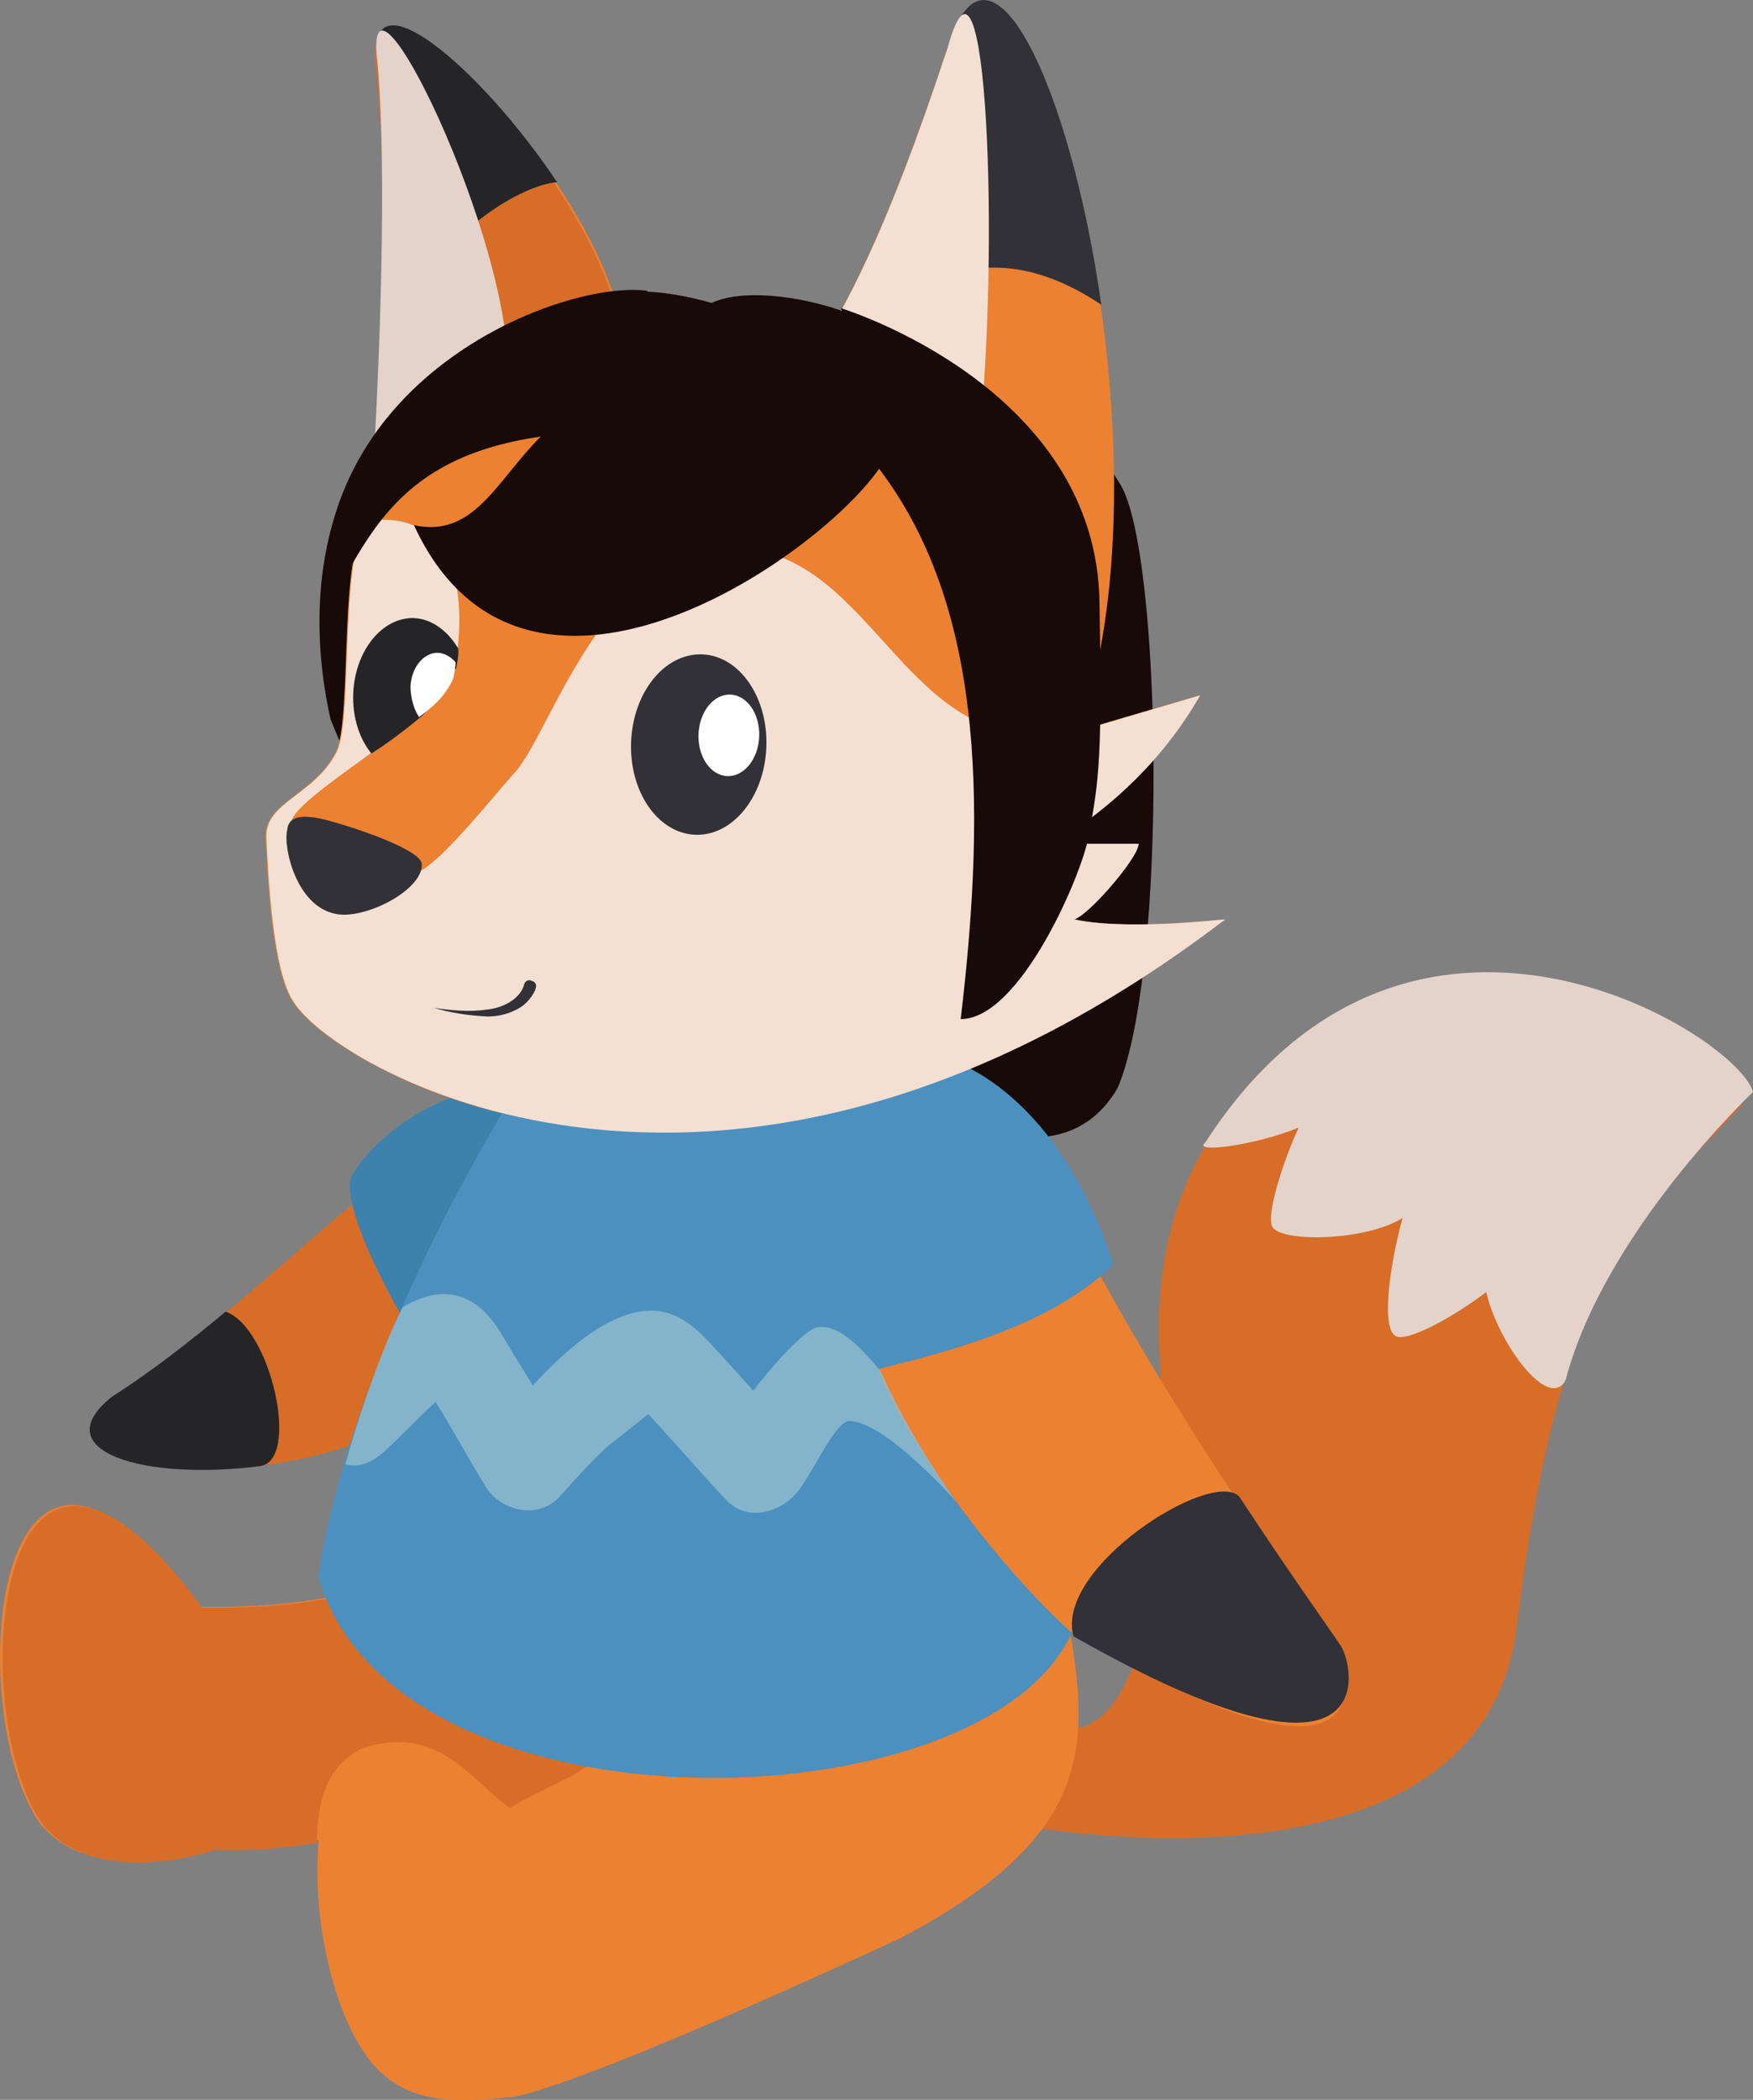
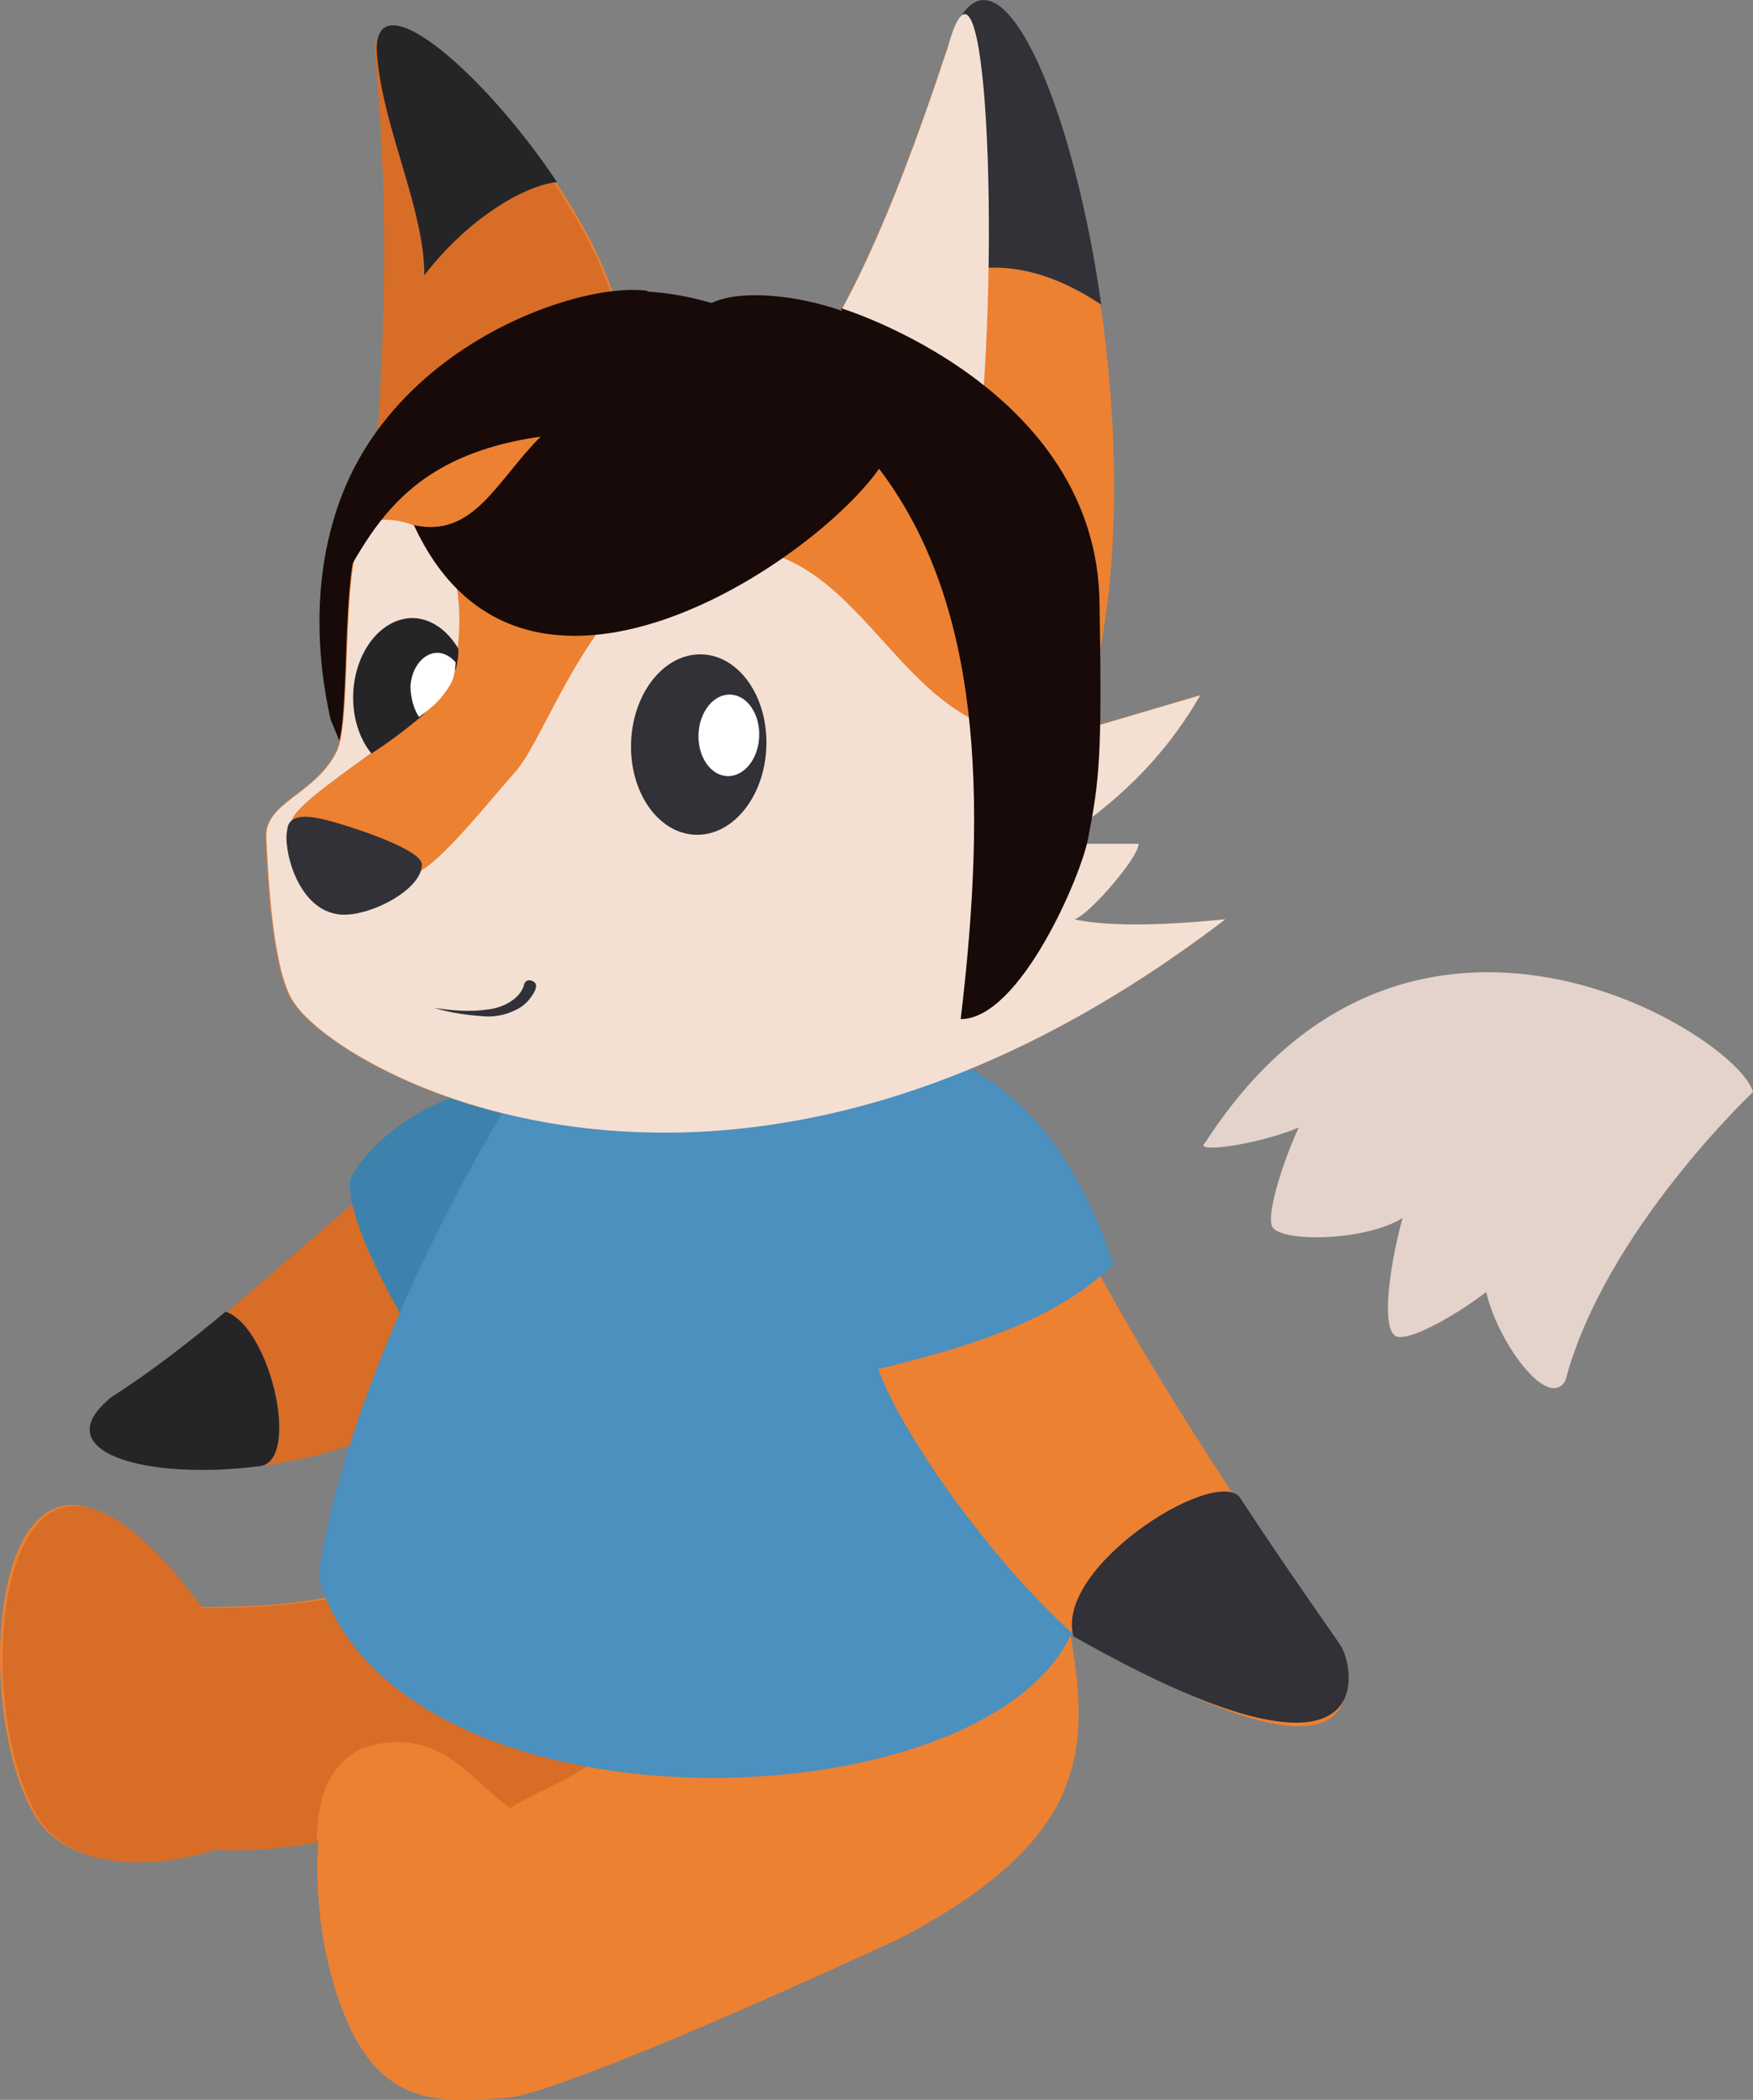
<svg xmlns="http://www.w3.org/2000/svg" version="1.1" id="Calque_1" x="0px" y="0px" viewBox="0 0 202 241.9" style="enable-background:new 0 0 202 241.9;" xml:space="preserve">
  <rect x="0" y="0" width="202" height="241.9" fill="#808080" stroke="none" />
  <style type="text/css">
	.st0{fill:#170A08;}
	.st1{fill:#D86D28;}
	.st2{fill:#E4D3CB;}
	.st3{fill:#3D82AC;}
	.st4{fill:#EC8132;}
	.st5{fill:#4B90BF;}
	.st6{fill:#F4E0D3;}
	.st7{fill:#313137;}
	.st8{fill:#FFFFFF;}
	.st9{fill:#252528;}
	.st10{opacity:0.8;fill:#91BDCE;enable-background:new    ;}
</style>
  <path class="st0" d="M55.3,124.3c0,0,23-90.7,33.4-83.1c-26.4-8.7-40.1,3.1-45.5,9.8c-5.4,5.9-8.2,18.2-5.1,31.9" />
-   <path class="st0" d="M129.1,55.8c4.8,7.9,5.5,55.8-0.3,69.5c-6.5,11.3-20.9,2.4-20.9,2.4s-15.1-97.6-26-90.4  C108.9,30.5,124.3,47.9,129.1,55.8z" />
  <g>
-     <path class="st1" d="M122.6,199c0,0,13.2,4.6,11-43.4s58.5-51.6,67.1-28.3c-12.3,13.2-21,19.6-26,60.7c-4.6,32-56.2,22.4-56.2,22.4   L122.6,199z" />
    <path class="st2" d="M202,125.8c0,0-17.1,16.1-21.6,33.2c-2.9,5.4-14.4-14.8-6.9-15.4c7.6-0.6-10.2,11.8-12.7,10.3   c-2.9-1.8,2.4-21.7,2.7-16.5c0.3,5.3-15.7,6.3-16.9,3.9c-1.2-2.2,5.2-18.8,6.6-14.9c1.4,3.9-16.8,7.2-14.3,5.2   C162.3,95.3,200.3,119.3,202,125.8z" />
    <path class="st1" d="M58.8,127.6c-13.6,3.7-26.9,21-45.6,33.2c-10.8,8.6,14.9,11.8,31,4.1C58,157.2,58.8,127.6,58.8,127.6z" />
    <path class="st3" d="M58.1,126.2c-6.6-2.1-16.4,5.8-17.8,9.9c-0.3,5.1,6.5,16.4,6.5,16.4C53.1,144.6,57.9,136.1,58.1,126.2z" />
    <path class="st4" d="M103.7,126.9c0,0,12.3,0.3,23,19.9s25.5,40.1,27.2,42.6c1.7,2.6,6.7,20.8-30.6-1.5   c2.3,13.6,2.3,23.9-19.6,35.4c-40.1,18.5-44.9,18.3-44.9,18.3c-6.2,0.6-11.8,0.9-15.9-3.9s-7-15.8-6.2-25.7c-7.5,1.2-12.2,1-12.2,1   c-6.2,2-15.6,2.7-20-3.1c-8.9-13-5.5-57.4,18.5-24.8c14.9,0.2,20.2-2.7,20.2-2.7c2.1,2.9,6.7-34.3,14.2-53.4   C68.7,124.1,103.7,126.9,103.7,126.9z" />
    <path class="st1" d="M36.5,212.3c-7.5,1.2-11.7,0.8-11.7,0.8c-6.2,2-15.6,2.7-20-3.1c-8.9-13-5.5-57.4,18.5-24.8   c14.9,0.2,20.2-2.7,20.2-2.7c0.5,0.7,25.6,16.2,25.3,19.6c-0.2,1.8-7.3,4.3-10,6.2c-4.5-3.1-8.2-9.8-17.1-6.9   C37.9,203.4,36.6,206.8,36.5,212.3z" />
    <path class="st4" d="M42.7,60c-3.9,2-2,22.7-4,26.6c-2.5,5-8.3,5.8-8.1,9.9s0.7,15.5,3.2,19c5.3,8.2,50.5,33.8,107.3-9.6   c-15.8,1.6-18.5-0.6-17.8,0c1,0.8,7.9-7.1,7.8-8.7h-9.8c6.9-4.3,12.7-9.8,16.9-17.1l-13.9,4.1C136.9,48.8,117-19,109.2,5.4   c-7.3,22.2-11.9,29.9-15.5,35.9c-8.4-2-15.8-2.6-21.9-0.5C72.7,25,41.7-8.3,43.5,7.2C45.9,33.5,42.7,60,42.7,60z" />
    <path class="st5" d="M108.5,121.8c0,0,12.9,2.6,19.8,23.9c-5.8,5.5-14,8.9-27.1,12c2.7,7.5,12.9,21.9,22.3,30.4   c-10.1,22.4-77.9,24.2-86.8-6.4c0,0,2-21.3,21.7-54.4C69.8,122.5,108.5,121.8,108.5,121.8z" />
    <path class="st6" d="M42.8,60c-3.9,2-2,22.7-4,26.6c-2.5,5-8.3,5.8-8.1,9.9c0.2,4.1,0.7,15.5,3.2,19c5.3,8.2,50.5,33.8,107.3-9.6   c-15.8,1.6-18.5-0.6-17.8,0c1,0.8,7.9-7.1,7.8-8.7h-9.8c6.9-4.3,12.7-9.8,16.9-17.1l-13.9,4.1c-20.2,4.5-23-20.8-39.9-21.1   c-14.6-0.5-21,21.2-25.1,25.8c-4.1,4.6-11.1,13.7-13,11.6C44.6,98.6,35,98.6,33.6,95c-1-2.6,17.8-12.7,18.7-17.1   C55.9,57.2,42.8,60,42.8,60z" />
    <path class="st7" d="M39.8,95.1c-2.3-0.7-6.5-2.1-6.7,0.5c-0.5,1.9,1,8.9,5.7,9.7c3.4,0.6,9.9-2.8,9.8-5.7   C48.7,98.1,42.4,95.9,39.8,95.1z" />
    <ellipse transform="matrix(3.853434e-02 -0.999 0.999 3.853434e-02 -8.302 162.885)" class="st7" cx="80.5" cy="85.8" rx="10.4" ry="7.8" />
    <ellipse transform="matrix(3.853434e-02 -0.999 0.999 3.853434e-02 -3.865 165.362)" class="st8" cx="84" cy="84.7" rx="4.7" ry="3.5" />
    <path class="st9" d="M42.8,86.8c-1.4-1.7-2.2-4.2-2.1-6.9c0.2-4.9,3.3-8.8,7-8.7c2.1,0.1,3.9,1.5,5.1,3.5c0.1,0.9-0.2,1.9-0.2,2.2   c-1,1.4-2.9,4.5-4,5.6C46.8,84,44.7,85.6,42.8,86.8z" />
    <path class="st8" d="M48.3,82.6c-0.6-0.8-1-2.3-1-3.5c0.1-2.2,1.5-3.9,3.1-3.9c0.8,0,1.6,0.5,2.1,1.1c0,0.4-0.1,1.3-0.5,2.3   C51,80.5,50,81.3,48.3,82.6z" />
    <path class="st1" d="M71.6,40.9C72.5,25.1,41.5-8.2,43.3,7.3c2.5,26.3-0.7,52.8-0.7,52.8C44.1,49.4,57.8,43.3,71.6,40.9z" />
    <path class="st9" d="M64.2,21C55.4,7.8,42.2-3.3,43.5,6.9c0.8,8.2,5.4,17.3,5.4,24.8C54.8,24.1,61.6,21.1,64.2,21z" />
    <path class="st7" d="M105.3,33.7c2.3-5.2,0.9-19.2,4-28.5c4.7-14.9,14,4.5,17.6,29.9C119.4,30.1,112.1,29.3,105.3,33.7z" />
    <path class="st6" d="M112.7,52c2.6-23.3,1-62.9-3.5-46.5c-7.3,22.2-11.9,29.9-15.5,35.9C99.9,43.1,109,47.2,112.7,52z" />
-     <path class="st2" d="M58.5,43.8c0.9-15.8-16.9-52-15-36.5c1.1,11.9,0.3,34.8-0.7,49.7C45.8,50.6,52.1,46.9,58.5,43.8z" />
    <path class="st9" d="M26,151.1c-4.1,3.4-8.4,6.8-13.1,9.8c-7.9,6.3,3.8,9.7,17,8C34.7,168.4,31.2,152.9,26,151.1z" />
    <path class="st7" d="M142.8,172.4c5.9,9,10.8,15.8,11.7,17.2c1.6,2.4,5.1,19.3-30.8-1.1C121.5,180.6,139.6,169.1,142.8,172.4z" />
    <g>
      <path class="st7" d="M50,116.1c2,0.3,4.1,0.5,6.1,0.2c1-0.1,1.9-0.4,2.7-0.9c0.8-0.5,1.4-1.2,1.6-2l0,0c0.1-0.4,0.5-0.6,0.9-0.4    c0.4,0.1,0.6,0.5,0.4,0.9c0,0,0,0,0,0.1c-0.5,1.1-1.4,2-2.4,2.4c-1,0.5-2.1,0.7-3.1,0.7C54.1,117,52,116.7,50,116.1z" />
    </g>
  </g>
  <path class="st0" d="M126.7,69.6c-0.2-25.1-29.8-34.1-29.8-34.1c0,0.1,0.1,0.2,0.1,0.3c-5.2-1.8-11.6-2.5-15-0.9  c-2.8-0.8-5.3-1.2-7.4-1.3c0,0,0,0,0-0.1c-9.5-1.3-38.4,9.5-37.4,37.2c4.9-7.3,7.4-17.9,25.1-20.4c-5.1,5.1-7.7,11.7-14.6,10.2  c12.5,27.1,46.1,4.2,53.6-6.5c11.7,15.4,12.5,37.5,9.4,63.4c6.9,0,14-16.8,14.7-20.9C126.7,89.8,127,87,126.7,69.6z" />
-   <path class="st10" d="M94.2,152.9c-1.5,0.2-5.6,4.9-7.4,7.3c-1.7-1.9-3.4-3.8-5.1-5.6c-2.2-2.4-4.7-4.1-8-3.5  c-4.3,0.7-8.7,4.6-12.3,8.5c-0.7-1.1-1.4-2.3-2.1-3.4c-1.6-2.6-2.9-5.5-5.9-6.7c-2.3-0.9-4.7-0.3-7,1.1c-2.5,4.8-5.6,14.2-6.6,18.1  c1.6,0.4,3.1-0.2,4.6-1.6c1.9-1.7,3.8-3.8,5.8-5.6c2,3.2,3.8,6.6,5.8,9.8c1.7,2.8,6.1,3.8,8.5,1.1c1.7-1.9,3.4-3.8,5.2-5.5  c0.4-0.4,3.3-2.6,5-4c0.1,0.1,0.1,0.1,0.2,0.2c1,1.1,1.9,2.1,2.9,3.2c1.9,2.1,3.8,4.3,5.8,6.4c2.5,2.8,6.6,1.5,8.5-1.1  s4.2-7.9,5.8-7.9c4.2,0.1,12.2,9.2,12.2,9.2c-2.6-3.8-5.7-8.5-8.6-14.9C97.7,153.3,95.7,152.7,94.2,152.9z" />
</svg>